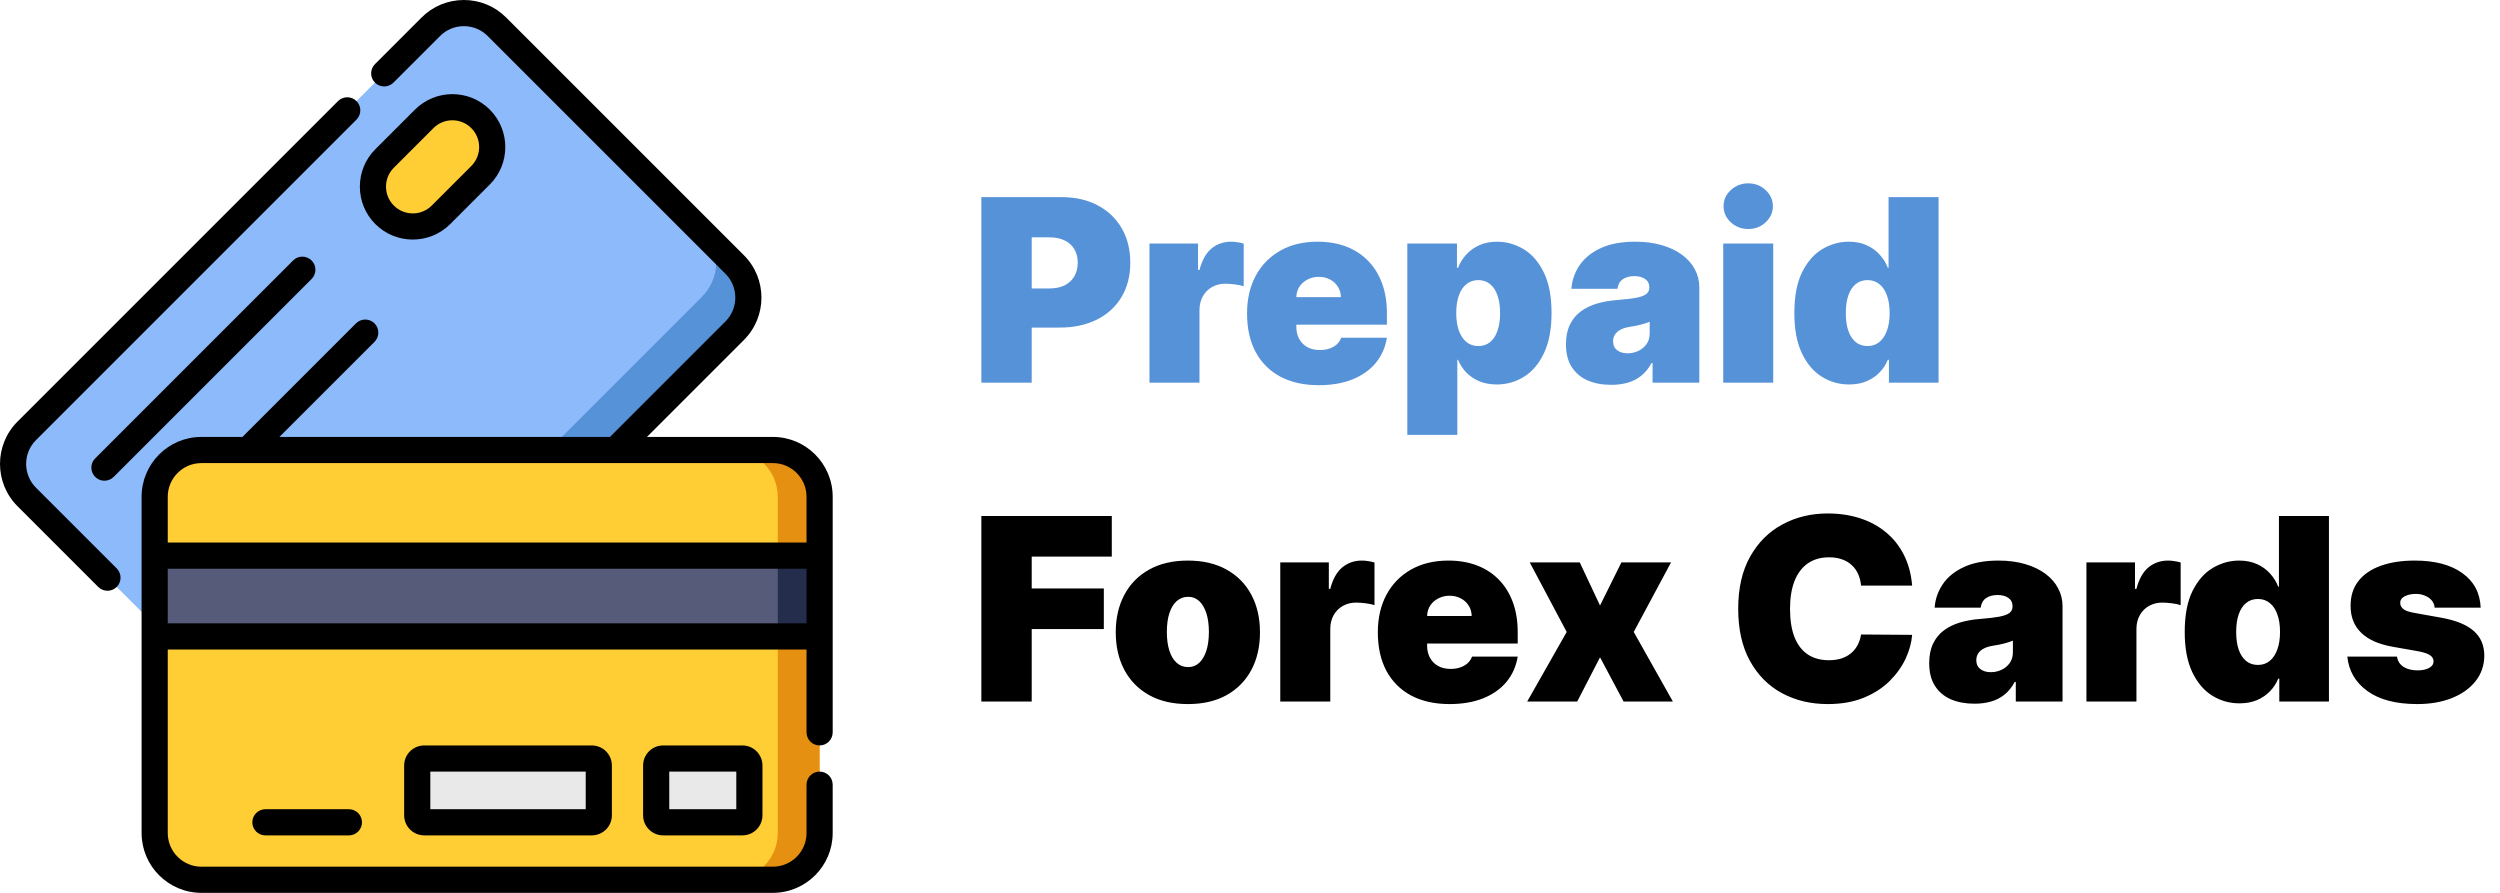
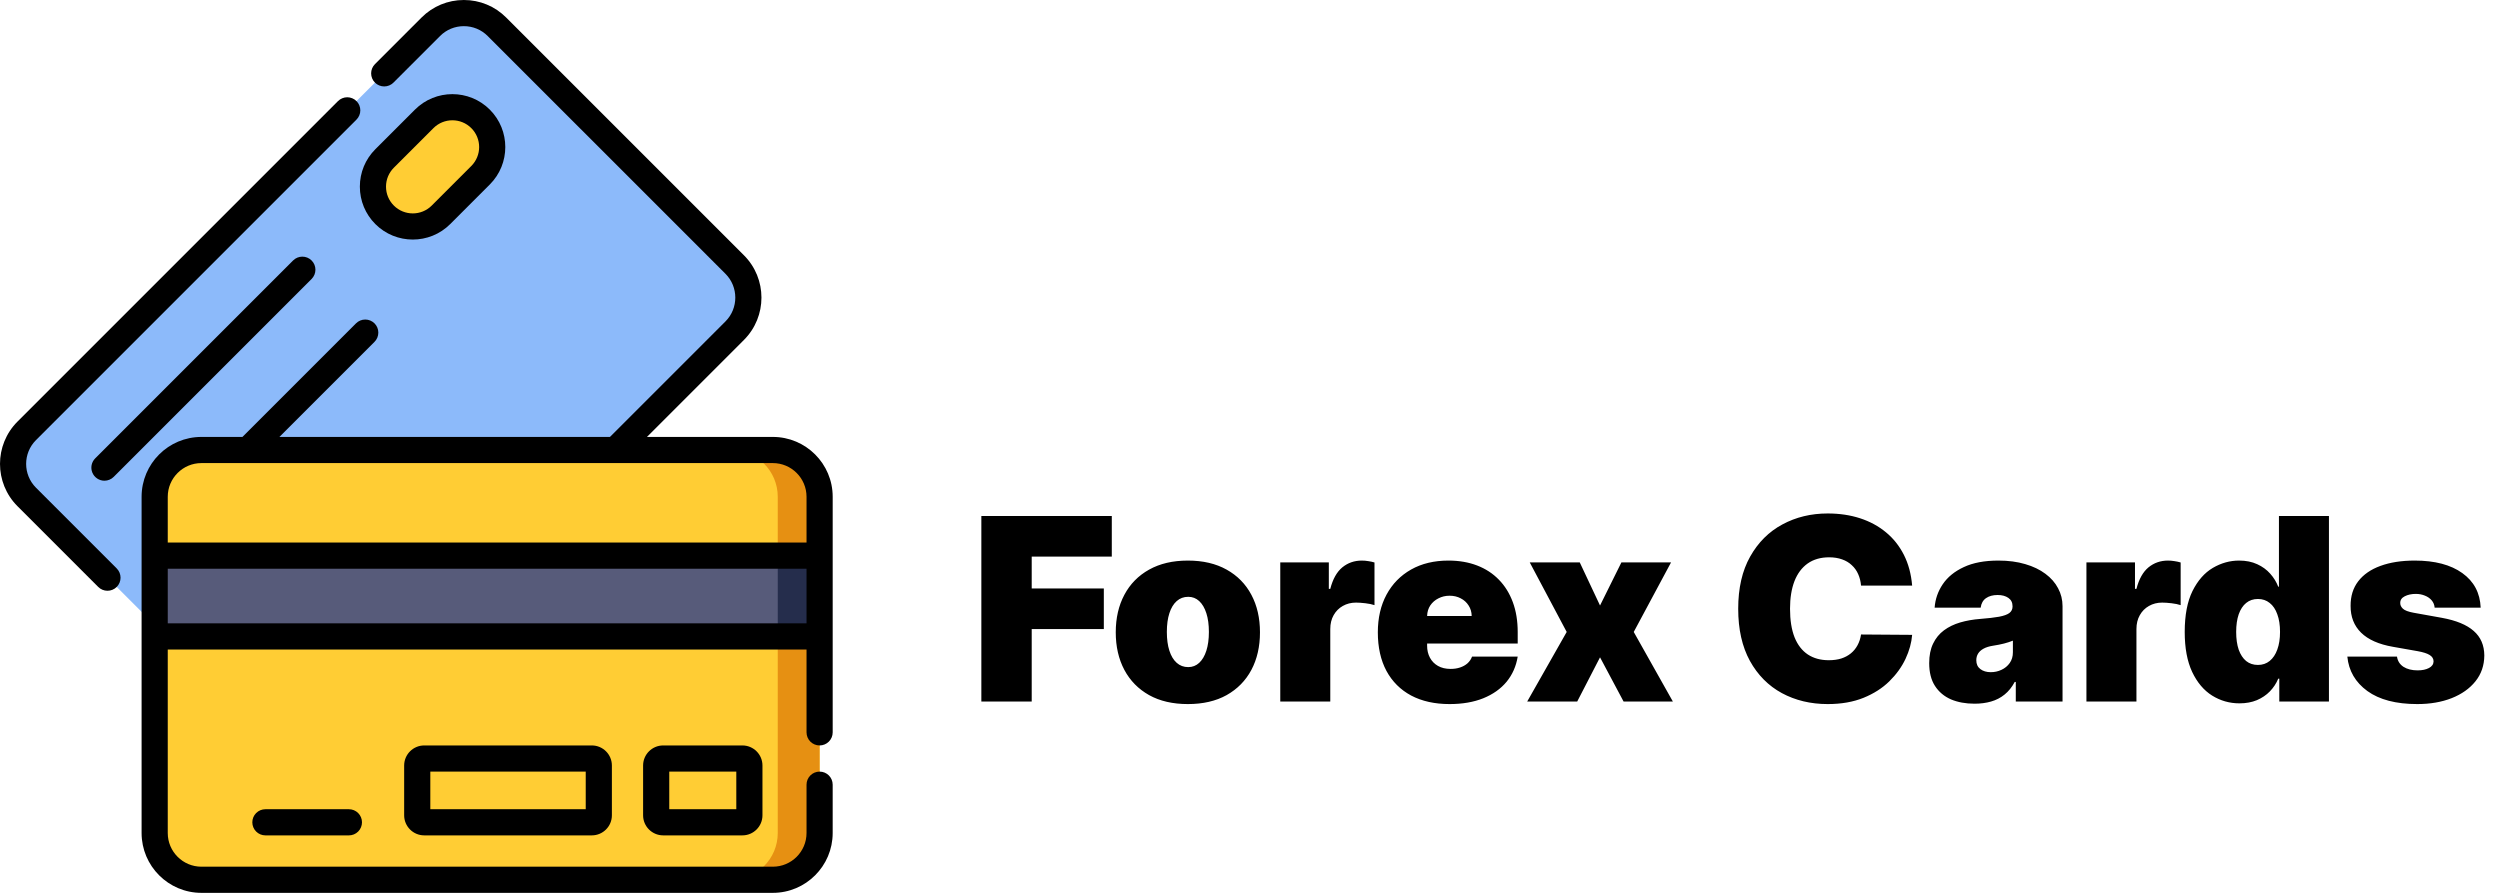
<svg xmlns="http://www.w3.org/2000/svg" width="196" height="70" viewBox="0 0 196 70" fill="none">
-   <path d="M76.938 30V15.454H83.216C84.296 15.454 85.24 15.668 86.05 16.094C86.859 16.52 87.489 17.119 87.939 17.891C88.389 18.662 88.614 19.564 88.614 20.597C88.614 21.638 88.382 22.54 87.918 23.303C87.458 24.065 86.812 24.652 85.979 25.064C85.15 25.476 84.182 25.682 83.074 25.682H79.324V22.614H82.278C82.742 22.614 83.138 22.533 83.465 22.372C83.796 22.206 84.049 21.972 84.224 21.669C84.404 21.366 84.494 21.009 84.494 20.597C84.494 20.18 84.404 19.825 84.224 19.531C84.049 19.233 83.796 19.006 83.465 18.849C83.138 18.688 82.742 18.608 82.278 18.608H80.886V30H76.938ZM90.119 30V19.091H93.926V21.165H94.04C94.239 20.398 94.553 19.837 94.984 19.482C95.42 19.126 95.929 18.949 96.511 18.949C96.682 18.949 96.85 18.963 97.016 18.991C97.186 19.015 97.349 19.051 97.506 19.098V22.443C97.312 22.377 97.072 22.327 96.788 22.294C96.504 22.261 96.26 22.244 96.057 22.244C95.673 22.244 95.328 22.332 95.02 22.507C94.717 22.678 94.478 22.919 94.303 23.232C94.127 23.539 94.04 23.901 94.04 24.318V30H90.119ZM103.393 30.199C102.229 30.199 101.225 29.976 100.382 29.531C99.544 29.081 98.898 28.438 98.443 27.599C97.993 26.757 97.769 25.748 97.769 24.574C97.769 23.447 97.996 22.462 98.45 21.619C98.905 20.776 99.546 20.121 100.375 19.652C101.204 19.183 102.181 18.949 103.308 18.949C104.132 18.949 104.878 19.077 105.545 19.332C106.213 19.588 106.784 19.96 107.257 20.447C107.731 20.93 108.095 21.517 108.351 22.209C108.607 22.9 108.734 23.679 108.734 24.546V25.454H98.99V23.296H105.126C105.122 22.983 105.041 22.708 104.885 22.472C104.733 22.23 104.527 22.043 104.267 21.91C104.011 21.773 103.72 21.704 103.393 21.704C103.076 21.704 102.785 21.773 102.52 21.91C102.255 22.043 102.042 22.228 101.881 22.465C101.724 22.701 101.642 22.978 101.632 23.296V25.625C101.632 25.975 101.705 26.288 101.852 26.562C101.999 26.837 102.21 27.053 102.484 27.209C102.759 27.365 103.09 27.443 103.479 27.443C103.749 27.443 103.995 27.405 104.217 27.329C104.445 27.254 104.639 27.145 104.8 27.003C104.961 26.856 105.079 26.681 105.155 26.477H108.734C108.611 27.235 108.32 27.893 107.861 28.452C107.402 29.006 106.793 29.437 106.036 29.744C105.283 30.047 104.402 30.199 103.393 30.199ZM110.334 34.091V19.091H114.226V20.994H114.311C114.453 20.625 114.662 20.287 114.936 19.979C115.211 19.666 115.552 19.418 115.959 19.233C116.366 19.044 116.84 18.949 117.38 18.949C118.099 18.949 118.783 19.141 119.432 19.524C120.086 19.908 120.616 20.511 121.023 21.335C121.435 22.159 121.641 23.229 121.641 24.546C121.641 25.805 121.444 26.849 121.051 27.678C120.663 28.506 120.142 29.124 119.489 29.531C118.84 29.938 118.128 30.142 117.351 30.142C116.84 30.142 116.383 30.059 115.98 29.893C115.583 29.723 115.242 29.493 114.958 29.204C114.678 28.911 114.463 28.579 114.311 28.21H114.255V34.091H110.334ZM114.169 24.546C114.169 25.076 114.238 25.535 114.375 25.923C114.517 26.307 114.716 26.605 114.972 26.818C115.232 27.026 115.542 27.131 115.902 27.131C116.262 27.131 116.568 27.029 116.819 26.825C117.074 26.617 117.268 26.321 117.401 25.938C117.538 25.549 117.607 25.085 117.607 24.546C117.607 24.006 117.538 23.544 117.401 23.16C117.268 22.772 117.074 22.476 116.819 22.273C116.568 22.064 116.262 21.96 115.902 21.96C115.542 21.96 115.232 22.064 114.972 22.273C114.716 22.476 114.517 22.772 114.375 23.16C114.238 23.544 114.169 24.006 114.169 24.546ZM126.323 30.171C125.627 30.171 125.012 30.057 124.477 29.829C123.946 29.598 123.53 29.247 123.227 28.778C122.924 28.31 122.772 27.713 122.772 26.989C122.772 26.392 122.874 25.883 123.077 25.462C123.281 25.035 123.565 24.688 123.93 24.418C124.294 24.148 124.718 23.942 125.201 23.8C125.689 23.658 126.214 23.565 126.778 23.523C127.388 23.475 127.879 23.419 128.248 23.352C128.622 23.281 128.892 23.184 129.058 23.061C129.223 22.933 129.306 22.765 129.306 22.557V22.528C129.306 22.244 129.197 22.026 128.979 21.875C128.762 21.724 128.482 21.648 128.141 21.648C127.767 21.648 127.462 21.731 127.225 21.896C126.993 22.057 126.853 22.306 126.806 22.642H123.198C123.246 21.979 123.456 21.368 123.83 20.81C124.209 20.246 124.761 19.796 125.485 19.46C126.21 19.119 127.114 18.949 128.198 18.949C128.979 18.949 129.68 19.041 130.3 19.226C130.921 19.406 131.449 19.659 131.884 19.986C132.32 20.308 132.651 20.687 132.879 21.122C133.111 21.553 133.227 22.022 133.227 22.528V30H129.562V28.466H129.477C129.259 28.873 128.994 29.202 128.681 29.453C128.373 29.704 128.021 29.886 127.623 30C127.23 30.114 126.797 30.171 126.323 30.171ZM127.602 27.699C127.9 27.699 128.179 27.637 128.44 27.514C128.705 27.391 128.92 27.213 129.086 26.982C129.252 26.75 129.335 26.468 129.335 26.136V25.227C129.23 25.27 129.119 25.31 129.001 25.348C128.887 25.386 128.764 25.421 128.631 25.454C128.504 25.488 128.366 25.518 128.219 25.547C128.077 25.575 127.928 25.601 127.772 25.625C127.469 25.672 127.22 25.75 127.026 25.859C126.837 25.963 126.695 26.094 126.6 26.25C126.51 26.401 126.465 26.572 126.465 26.761C126.465 27.064 126.572 27.296 126.785 27.457C126.998 27.618 127.27 27.699 127.602 27.699ZM135.1 30V19.091H139.02V30H135.1ZM137.06 17.954C136.53 17.954 136.075 17.779 135.696 17.429C135.318 17.079 135.128 16.657 135.128 16.165C135.128 15.672 135.318 15.251 135.696 14.901C136.075 14.55 136.53 14.375 137.06 14.375C137.595 14.375 138.05 14.55 138.424 14.901C138.802 15.251 138.992 15.672 138.992 16.165C138.992 16.657 138.802 17.079 138.424 17.429C138.05 17.779 137.595 17.954 137.06 17.954ZM144.967 30.142C144.19 30.142 143.475 29.938 142.822 29.531C142.173 29.124 141.652 28.506 141.259 27.678C140.871 26.849 140.677 25.805 140.677 24.546C140.677 23.229 140.88 22.159 141.288 21.335C141.7 20.511 142.23 19.908 142.879 19.524C143.532 19.141 144.219 18.949 144.938 18.949C145.478 18.949 145.951 19.044 146.359 19.233C146.766 19.418 147.107 19.666 147.381 19.979C147.656 20.287 147.864 20.625 148.006 20.994H148.063V15.454H151.984V30H148.092V28.21H148.006C147.855 28.579 147.637 28.911 147.353 29.204C147.074 29.493 146.733 29.723 146.33 29.893C145.933 30.059 145.478 30.142 144.967 30.142ZM146.415 27.131C146.775 27.131 147.083 27.026 147.339 26.818C147.599 26.605 147.798 26.307 147.935 25.923C148.077 25.535 148.148 25.076 148.148 24.546C148.148 24.006 148.077 23.544 147.935 23.16C147.798 22.772 147.599 22.476 147.339 22.273C147.083 22.064 146.775 21.96 146.415 21.96C146.056 21.96 145.748 22.064 145.492 22.273C145.241 22.476 145.047 22.772 144.91 23.16C144.777 23.544 144.711 24.006 144.711 24.546C144.711 25.085 144.777 25.549 144.91 25.938C145.047 26.321 145.241 26.617 145.492 26.825C145.748 27.029 146.056 27.131 146.415 27.131Z" fill="#5692D8" />
  <path d="M76.938 55V40.455H87.165V43.636H80.886V46.136H86.54V49.318H80.886V55H76.938ZM93.129 55.199C91.945 55.199 90.932 54.965 90.089 54.496C89.246 54.022 88.6 53.364 88.15 52.521C87.7 51.674 87.475 50.691 87.475 49.574C87.475 48.456 87.7 47.476 88.15 46.633C88.6 45.786 89.246 45.128 90.089 44.659C90.932 44.186 91.945 43.949 93.129 43.949C94.313 43.949 95.326 44.186 96.169 44.659C97.011 45.128 97.658 45.786 98.108 46.633C98.557 47.476 98.782 48.456 98.782 49.574C98.782 50.691 98.557 51.674 98.108 52.521C97.658 53.364 97.011 54.022 96.169 54.496C95.326 54.965 94.313 55.199 93.129 55.199ZM93.157 52.301C93.489 52.301 93.775 52.19 94.017 51.967C94.258 51.745 94.445 51.428 94.578 51.016C94.71 50.604 94.777 50.114 94.777 49.545C94.777 48.972 94.71 48.483 94.578 48.075C94.445 47.663 94.258 47.346 94.017 47.124C93.775 46.901 93.489 46.79 93.157 46.79C92.807 46.79 92.506 46.901 92.255 47.124C92.004 47.346 91.813 47.663 91.68 48.075C91.547 48.483 91.481 48.972 91.481 49.545C91.481 50.114 91.547 50.604 91.68 51.016C91.813 51.428 92.004 51.745 92.255 51.967C92.506 52.19 92.807 52.301 93.157 52.301ZM100.373 55V44.091H104.18V46.165H104.294C104.493 45.398 104.807 44.837 105.238 44.481C105.674 44.126 106.183 43.949 106.765 43.949C106.936 43.949 107.104 43.963 107.27 43.992C107.44 44.015 107.603 44.051 107.76 44.098V47.443C107.565 47.377 107.326 47.327 107.042 47.294C106.758 47.261 106.514 47.244 106.311 47.244C105.927 47.244 105.582 47.332 105.274 47.507C104.971 47.678 104.732 47.919 104.556 48.231C104.381 48.539 104.294 48.901 104.294 49.318V55H100.373ZM113.647 55.199C112.483 55.199 111.479 54.976 110.636 54.531C109.798 54.081 109.152 53.438 108.697 52.599C108.247 51.757 108.022 50.748 108.022 49.574C108.022 48.447 108.25 47.462 108.704 46.619C109.159 45.776 109.8 45.121 110.629 44.652C111.458 44.183 112.435 43.949 113.562 43.949C114.386 43.949 115.132 44.077 115.799 44.332C116.467 44.588 117.038 44.96 117.511 45.447C117.984 45.93 118.349 46.517 118.605 47.209C118.86 47.9 118.988 48.679 118.988 49.545V50.455H109.244V48.295H115.38C115.376 47.983 115.295 47.708 115.139 47.472C114.987 47.23 114.781 47.043 114.521 46.91C114.265 46.773 113.974 46.705 113.647 46.705C113.33 46.705 113.039 46.773 112.774 46.91C112.509 47.043 112.296 47.228 112.135 47.465C111.978 47.701 111.895 47.978 111.886 48.295V50.625C111.886 50.975 111.959 51.288 112.106 51.562C112.253 51.837 112.464 52.053 112.738 52.209C113.013 52.365 113.344 52.443 113.733 52.443C114.002 52.443 114.249 52.405 114.471 52.33C114.699 52.254 114.893 52.145 115.054 52.003C115.215 51.856 115.333 51.681 115.409 51.477H118.988C118.865 52.235 118.574 52.893 118.115 53.452C117.655 54.006 117.047 54.437 116.289 54.744C115.537 55.047 114.656 55.199 113.647 55.199ZM123.852 44.091L125.442 47.472L127.119 44.091H131.011L128.085 49.545L131.153 55H127.289L125.442 51.534L123.653 55H119.732L122.829 49.545L119.931 44.091H123.852ZM149.912 45.909H145.906C145.877 45.578 145.802 45.277 145.679 45.007C145.56 44.737 145.395 44.505 145.181 44.311C144.973 44.112 144.72 43.961 144.422 43.856C144.123 43.748 143.785 43.693 143.406 43.693C142.743 43.693 142.182 43.854 141.723 44.176C141.268 44.498 140.922 44.96 140.686 45.561C140.454 46.162 140.338 46.885 140.338 47.727C140.338 48.617 140.456 49.363 140.693 49.965C140.934 50.561 141.282 51.011 141.737 51.314C142.191 51.612 142.738 51.761 143.377 51.761C143.742 51.761 144.069 51.716 144.358 51.626C144.646 51.532 144.897 51.397 145.11 51.222C145.324 51.046 145.496 50.836 145.629 50.59C145.766 50.339 145.859 50.057 145.906 49.744L149.912 49.773C149.864 50.388 149.691 51.016 149.393 51.655C149.095 52.289 148.671 52.876 148.122 53.416C147.577 53.951 146.903 54.382 146.098 54.709C145.293 55.035 144.358 55.199 143.292 55.199C141.957 55.199 140.759 54.912 139.699 54.34C138.643 53.767 137.807 52.924 137.191 51.811C136.581 50.698 136.275 49.337 136.275 47.727C136.275 46.108 136.588 44.744 137.213 43.636C137.838 42.524 138.681 41.683 139.741 41.115C140.802 40.542 141.985 40.256 143.292 40.256C144.211 40.256 145.056 40.381 145.828 40.632C146.6 40.883 147.277 41.25 147.859 41.733C148.441 42.211 148.91 42.801 149.265 43.501C149.62 44.202 149.836 45.005 149.912 45.909ZM154.8 55.17C154.104 55.17 153.488 55.057 152.953 54.83C152.423 54.597 152.006 54.247 151.703 53.778C151.4 53.31 151.249 52.713 151.249 51.989C151.249 51.392 151.35 50.883 151.554 50.462C151.758 50.035 152.042 49.688 152.406 49.418C152.771 49.148 153.195 48.942 153.678 48.8C154.165 48.658 154.691 48.565 155.254 48.523C155.865 48.475 156.355 48.419 156.724 48.352C157.098 48.281 157.368 48.184 157.534 48.061C157.7 47.933 157.783 47.765 157.783 47.557V47.528C157.783 47.244 157.674 47.026 157.456 46.875C157.238 46.724 156.959 46.648 156.618 46.648C156.244 46.648 155.938 46.731 155.702 46.896C155.47 47.057 155.33 47.306 155.283 47.642H151.675C151.722 46.979 151.933 46.368 152.307 45.81C152.686 45.246 153.237 44.796 153.962 44.46C154.686 44.119 155.59 43.949 156.675 43.949C157.456 43.949 158.157 44.041 158.777 44.226C159.397 44.406 159.925 44.659 160.361 44.986C160.796 45.308 161.128 45.687 161.355 46.122C161.587 46.553 161.703 47.022 161.703 47.528V55H158.038V53.466H157.953C157.735 53.873 157.47 54.202 157.158 54.453C156.85 54.704 156.497 54.886 156.099 55C155.706 55.114 155.273 55.17 154.8 55.17ZM156.078 52.699C156.376 52.699 156.656 52.637 156.916 52.514C157.181 52.391 157.397 52.214 157.562 51.981C157.728 51.749 157.811 51.468 157.811 51.136V50.227C157.707 50.27 157.596 50.31 157.477 50.348C157.364 50.386 157.241 50.421 157.108 50.455C156.98 50.488 156.843 50.519 156.696 50.547C156.554 50.575 156.405 50.601 156.249 50.625C155.946 50.672 155.697 50.751 155.503 50.859C155.313 50.964 155.171 51.094 155.077 51.25C154.987 51.401 154.942 51.572 154.942 51.761C154.942 52.064 155.048 52.296 155.261 52.457C155.474 52.618 155.747 52.699 156.078 52.699ZM163.576 55V44.091H167.383V46.165H167.497C167.696 45.398 168.011 44.837 168.441 44.481C168.877 44.126 169.386 43.949 169.968 43.949C170.139 43.949 170.307 43.963 170.473 43.992C170.643 44.015 170.806 44.051 170.963 44.098V47.443C170.769 47.377 170.529 47.327 170.245 47.294C169.961 47.261 169.717 47.244 169.514 47.244C169.13 47.244 168.785 47.332 168.477 47.507C168.174 47.678 167.935 47.919 167.76 48.231C167.584 48.539 167.497 48.901 167.497 49.318V55H163.576ZM175.572 55.142C174.796 55.142 174.081 54.938 173.427 54.531C172.779 54.124 172.258 53.506 171.865 52.678C171.476 51.849 171.282 50.805 171.282 49.545C171.282 48.229 171.486 47.159 171.893 46.335C172.305 45.511 172.835 44.908 173.484 44.524C174.137 44.141 174.824 43.949 175.544 43.949C176.083 43.949 176.557 44.044 176.964 44.233C177.371 44.418 177.712 44.666 177.987 44.979C178.261 45.286 178.47 45.625 178.612 45.994H178.669V40.455H182.589V55H178.697V53.21H178.612C178.46 53.58 178.243 53.911 177.958 54.205C177.679 54.493 177.338 54.723 176.936 54.894C176.538 55.059 176.083 55.142 175.572 55.142ZM177.021 52.131C177.381 52.131 177.689 52.026 177.944 51.818C178.205 51.605 178.404 51.307 178.541 50.923C178.683 50.535 178.754 50.076 178.754 49.545C178.754 49.006 178.683 48.544 178.541 48.16C178.404 47.772 178.205 47.476 177.944 47.273C177.689 47.064 177.381 46.96 177.021 46.96C176.661 46.96 176.353 47.064 176.098 47.273C175.847 47.476 175.653 47.772 175.515 48.16C175.383 48.544 175.316 49.006 175.316 49.545C175.316 50.085 175.383 50.549 175.515 50.938C175.653 51.321 175.847 51.617 176.098 51.825C176.353 52.029 176.661 52.131 177.021 52.131ZM194.485 47.642H190.877C190.859 47.419 190.78 47.228 190.643 47.067C190.506 46.906 190.328 46.783 190.11 46.697C189.897 46.608 189.661 46.562 189.4 46.562C189.064 46.562 188.775 46.624 188.534 46.747C188.292 46.87 188.174 47.045 188.179 47.273C188.174 47.434 188.243 47.583 188.385 47.72C188.531 47.858 188.813 47.964 189.23 48.04L191.446 48.438C192.563 48.641 193.394 48.984 193.939 49.467C194.488 49.946 194.765 50.587 194.77 51.392C194.765 52.169 194.533 52.843 194.074 53.416C193.619 53.984 192.996 54.425 192.206 54.737C191.42 55.045 190.522 55.199 189.514 55.199C187.847 55.199 186.543 54.858 185.6 54.176C184.663 53.494 184.14 52.595 184.031 51.477H187.923C187.975 51.823 188.145 52.09 188.434 52.28C188.728 52.465 189.097 52.557 189.542 52.557C189.902 52.557 190.198 52.495 190.43 52.372C190.667 52.249 190.788 52.074 190.792 51.847C190.788 51.638 190.683 51.472 190.48 51.349C190.281 51.226 189.968 51.127 189.542 51.051L187.61 50.71C186.498 50.516 185.664 50.147 185.11 49.602C184.556 49.058 184.282 48.357 184.287 47.5C184.282 46.742 184.481 46.101 184.883 45.575C185.29 45.045 185.87 44.642 186.623 44.368C187.381 44.089 188.278 43.949 189.315 43.949C190.892 43.949 192.135 44.276 193.044 44.929C193.958 45.582 194.438 46.487 194.485 47.642Z" fill="black" />
  <path d="M57.601 25.925L25.922 57.603C24.491 59.035 22.17 59.035 20.738 57.603L2.097 38.962C0.665 37.53 0.665 35.209 2.097 33.778L33.775 2.099C35.207 0.668 37.528 0.668 38.959 2.099L57.601 20.741C59.032 22.172 59.032 24.493 57.601 25.925Z" fill="#8CBAFA" />
-   <path d="M57.601 20.741L55.274 18.414C56.549 19.689 56.422 21.882 54.99 23.314L23.312 54.992C21.88 56.424 19.686 56.551 18.412 55.276L20.738 57.603C22.17 59.035 24.491 59.035 25.922 57.603L57.601 25.925C59.032 24.493 59.032 22.172 57.601 20.741Z" fill="#5692D8" />
  <path d="M33.258 9.319L30.153 12.423C28.933 13.643 28.933 15.621 30.153 16.842C31.374 18.062 33.352 18.062 34.572 16.842L37.676 13.738C38.896 12.518 38.896 10.539 37.676 9.319C36.456 8.099 34.478 8.099 33.258 9.319ZM60.592 35.28H15.792C13.768 35.28 12.126 36.921 12.126 38.946V65.308C12.126 67.333 13.768 68.974 15.792 68.974H60.592C62.616 68.974 64.257 67.333 64.257 65.308V38.946C64.257 36.922 62.616 35.28 60.592 35.28L60.592 35.28Z" fill="#FFCD34" />
  <path d="M60.592 35.28H57.311C59.335 35.28 60.976 36.922 60.976 38.946V65.309C60.976 67.334 59.335 68.975 57.311 68.975H60.592C62.616 68.975 64.258 67.333 64.258 65.309V38.946C64.258 36.922 62.616 35.281 60.592 35.281L60.592 35.28Z" fill="#E69012" />
  <path d="M12.126 43.562H64.257V49.895H12.127L12.126 43.562Z" fill="#575B7A" />
  <path d="M60.976 43.562H64.257V49.895H60.976V43.562Z" fill="#252D4C" />
-   <path d="M51.445 60.015V63.921C51.445 64.224 51.69 64.468 51.992 64.468H58.205C58.507 64.468 58.752 64.224 58.752 63.921V60.015C58.752 59.713 58.507 59.468 58.205 59.468H51.992C51.689 59.468 51.445 59.713 51.445 60.015H51.445ZM32.712 60.015V63.921C32.712 64.066 32.769 64.205 32.872 64.308C32.974 64.41 33.114 64.468 33.258 64.468H46.4C46.702 64.468 46.947 64.224 46.947 63.921V60.015C46.947 59.713 46.702 59.468 46.4 59.468H33.258C33.114 59.468 32.974 59.526 32.872 59.628C32.769 59.731 32.712 59.87 32.712 60.015Z" fill="#E9E9EA" />
  <path d="M2.822 38.237C1.792 37.207 1.792 35.532 2.822 34.503L27.949 9.376C28.044 9.281 28.12 9.168 28.171 9.043C28.223 8.919 28.249 8.786 28.249 8.651C28.249 8.516 28.223 8.383 28.171 8.259C28.12 8.134 28.044 8.021 27.949 7.926C27.854 7.831 27.741 7.755 27.616 7.704C27.492 7.652 27.359 7.625 27.224 7.625C27.089 7.625 26.956 7.652 26.832 7.704C26.707 7.755 26.594 7.831 26.499 7.926L1.371 33.053C-0.457 34.882 -0.457 37.858 1.371 39.687L7.701 46.016C7.796 46.111 7.909 46.187 8.033 46.238C8.157 46.289 8.291 46.316 8.425 46.316C8.688 46.316 8.95 46.216 9.151 46.016C9.246 45.92 9.321 45.807 9.373 45.683C9.424 45.559 9.451 45.425 9.451 45.291C9.451 45.156 9.424 45.023 9.373 44.898C9.321 44.774 9.246 44.661 9.151 44.566L2.822 38.237Z" fill="black" />
  <path d="M22.979 20.421L7.463 35.937C7.32 36.081 7.222 36.263 7.182 36.462C7.143 36.661 7.163 36.867 7.241 37.055C7.318 37.242 7.45 37.402 7.619 37.515C7.787 37.628 7.985 37.688 8.188 37.688C8.323 37.688 8.456 37.662 8.58 37.61C8.705 37.559 8.818 37.483 8.913 37.388L24.429 21.871C24.525 21.776 24.6 21.663 24.652 21.538C24.703 21.414 24.73 21.281 24.73 21.146C24.73 21.011 24.703 20.878 24.652 20.753C24.6 20.629 24.525 20.516 24.429 20.421C24.029 20.021 23.38 20.021 22.979 20.421ZM32.363 18.781C33.425 18.781 34.488 18.377 35.297 17.568L38.401 14.464C40.02 12.846 40.02 10.213 38.401 8.595C36.783 6.976 34.15 6.976 32.532 8.595L29.428 11.698C28.644 12.482 28.213 13.524 28.213 14.633C28.213 15.741 28.644 16.784 29.428 17.568C30.237 18.377 31.3 18.781 32.363 18.781ZM30.878 13.148L33.982 10.045C34.801 9.226 36.133 9.226 36.951 10.045C37.77 10.863 37.77 12.195 36.951 13.013L33.847 16.117C33.029 16.936 31.697 16.936 30.878 16.117C30.482 15.721 30.263 15.194 30.263 14.633C30.263 14.072 30.482 13.545 30.878 13.148Z" fill="black" />
  <path d="M60.592 34.255H50.721L58.326 26.65C60.155 24.821 60.155 21.845 58.326 20.015L39.684 1.374C38.798 0.488 37.62 0 36.367 0C35.114 0 33.936 0.488 33.05 1.374L29.397 5.027C29.205 5.22 29.097 5.48 29.097 5.752C29.097 6.024 29.205 6.285 29.397 6.477C29.492 6.572 29.605 6.648 29.729 6.699C29.854 6.751 29.987 6.777 30.122 6.777C30.256 6.777 30.39 6.751 30.514 6.699C30.638 6.648 30.751 6.572 30.847 6.477L34.5 2.824C34.745 2.578 35.036 2.383 35.356 2.25C35.677 2.118 36.02 2.05 36.367 2.051C36.714 2.05 37.058 2.118 37.378 2.25C37.699 2.383 37.99 2.578 38.234 2.824L56.876 21.465C57.905 22.495 57.905 24.17 56.876 25.2L47.821 34.254H21.907L29.361 26.801C29.456 26.706 29.532 26.593 29.583 26.468C29.635 26.344 29.661 26.211 29.661 26.076C29.661 25.942 29.635 25.808 29.583 25.684C29.532 25.559 29.456 25.446 29.361 25.351C29.265 25.256 29.152 25.18 29.028 25.129C28.904 25.077 28.77 25.051 28.636 25.051C28.501 25.051 28.368 25.077 28.243 25.129C28.119 25.18 28.006 25.256 27.911 25.351L19.008 34.255H15.792C13.205 34.255 11.101 36.359 11.101 38.946V65.309C11.101 67.895 13.205 70 15.792 70H60.591C63.178 70 65.282 67.895 65.282 65.309V61.519C65.282 60.953 64.824 60.494 64.257 60.494C63.985 60.494 63.724 60.602 63.532 60.794C63.34 60.987 63.232 61.247 63.232 61.519V65.309C63.232 66.765 62.048 67.949 60.591 67.949H15.792C14.336 67.949 13.152 66.765 13.152 65.309V50.921H63.232V57.418C63.232 57.69 63.34 57.95 63.532 58.143C63.724 58.335 63.985 58.443 64.257 58.443C64.529 58.443 64.79 58.335 64.982 58.143C65.175 57.95 65.283 57.69 65.283 57.418V38.946C65.283 36.359 63.178 34.255 60.592 34.255ZM15.792 36.306H60.592C62.047 36.306 63.232 37.49 63.232 38.946V42.537H13.152V38.946C13.152 37.49 14.336 36.306 15.792 36.306V36.306ZM13.152 48.87V44.588H63.232V48.87L13.152 48.87Z" fill="black" />
  <path d="M51.992 58.443C51.125 58.443 50.419 59.148 50.419 60.015V63.921C50.419 64.788 51.125 65.493 51.992 65.493H58.205C59.072 65.493 59.777 64.788 59.777 63.921V60.015C59.777 59.148 59.072 58.443 58.205 58.443H51.992ZM57.726 63.443H52.47V60.494H57.726L57.726 63.443ZM33.258 58.443C32.392 58.443 31.686 59.148 31.686 60.015V63.921C31.686 64.788 32.392 65.493 33.258 65.493H46.4C47.267 65.493 47.972 64.788 47.972 63.921V60.015C47.972 59.148 47.267 58.443 46.4 58.443H33.258ZM45.921 63.443H33.737V60.494H45.921V63.443ZM20.807 63.443C20.535 63.443 20.275 63.551 20.082 63.743C19.89 63.935 19.782 64.196 19.782 64.468C19.782 64.74 19.89 65.001 20.082 65.193C20.275 65.386 20.535 65.494 20.807 65.494H27.355C27.627 65.494 27.888 65.386 28.08 65.193C28.272 65.001 28.38 64.74 28.38 64.468C28.38 64.196 28.272 63.935 28.08 63.743C27.888 63.551 27.627 63.443 27.355 63.443H20.807Z" fill="black" />
</svg>